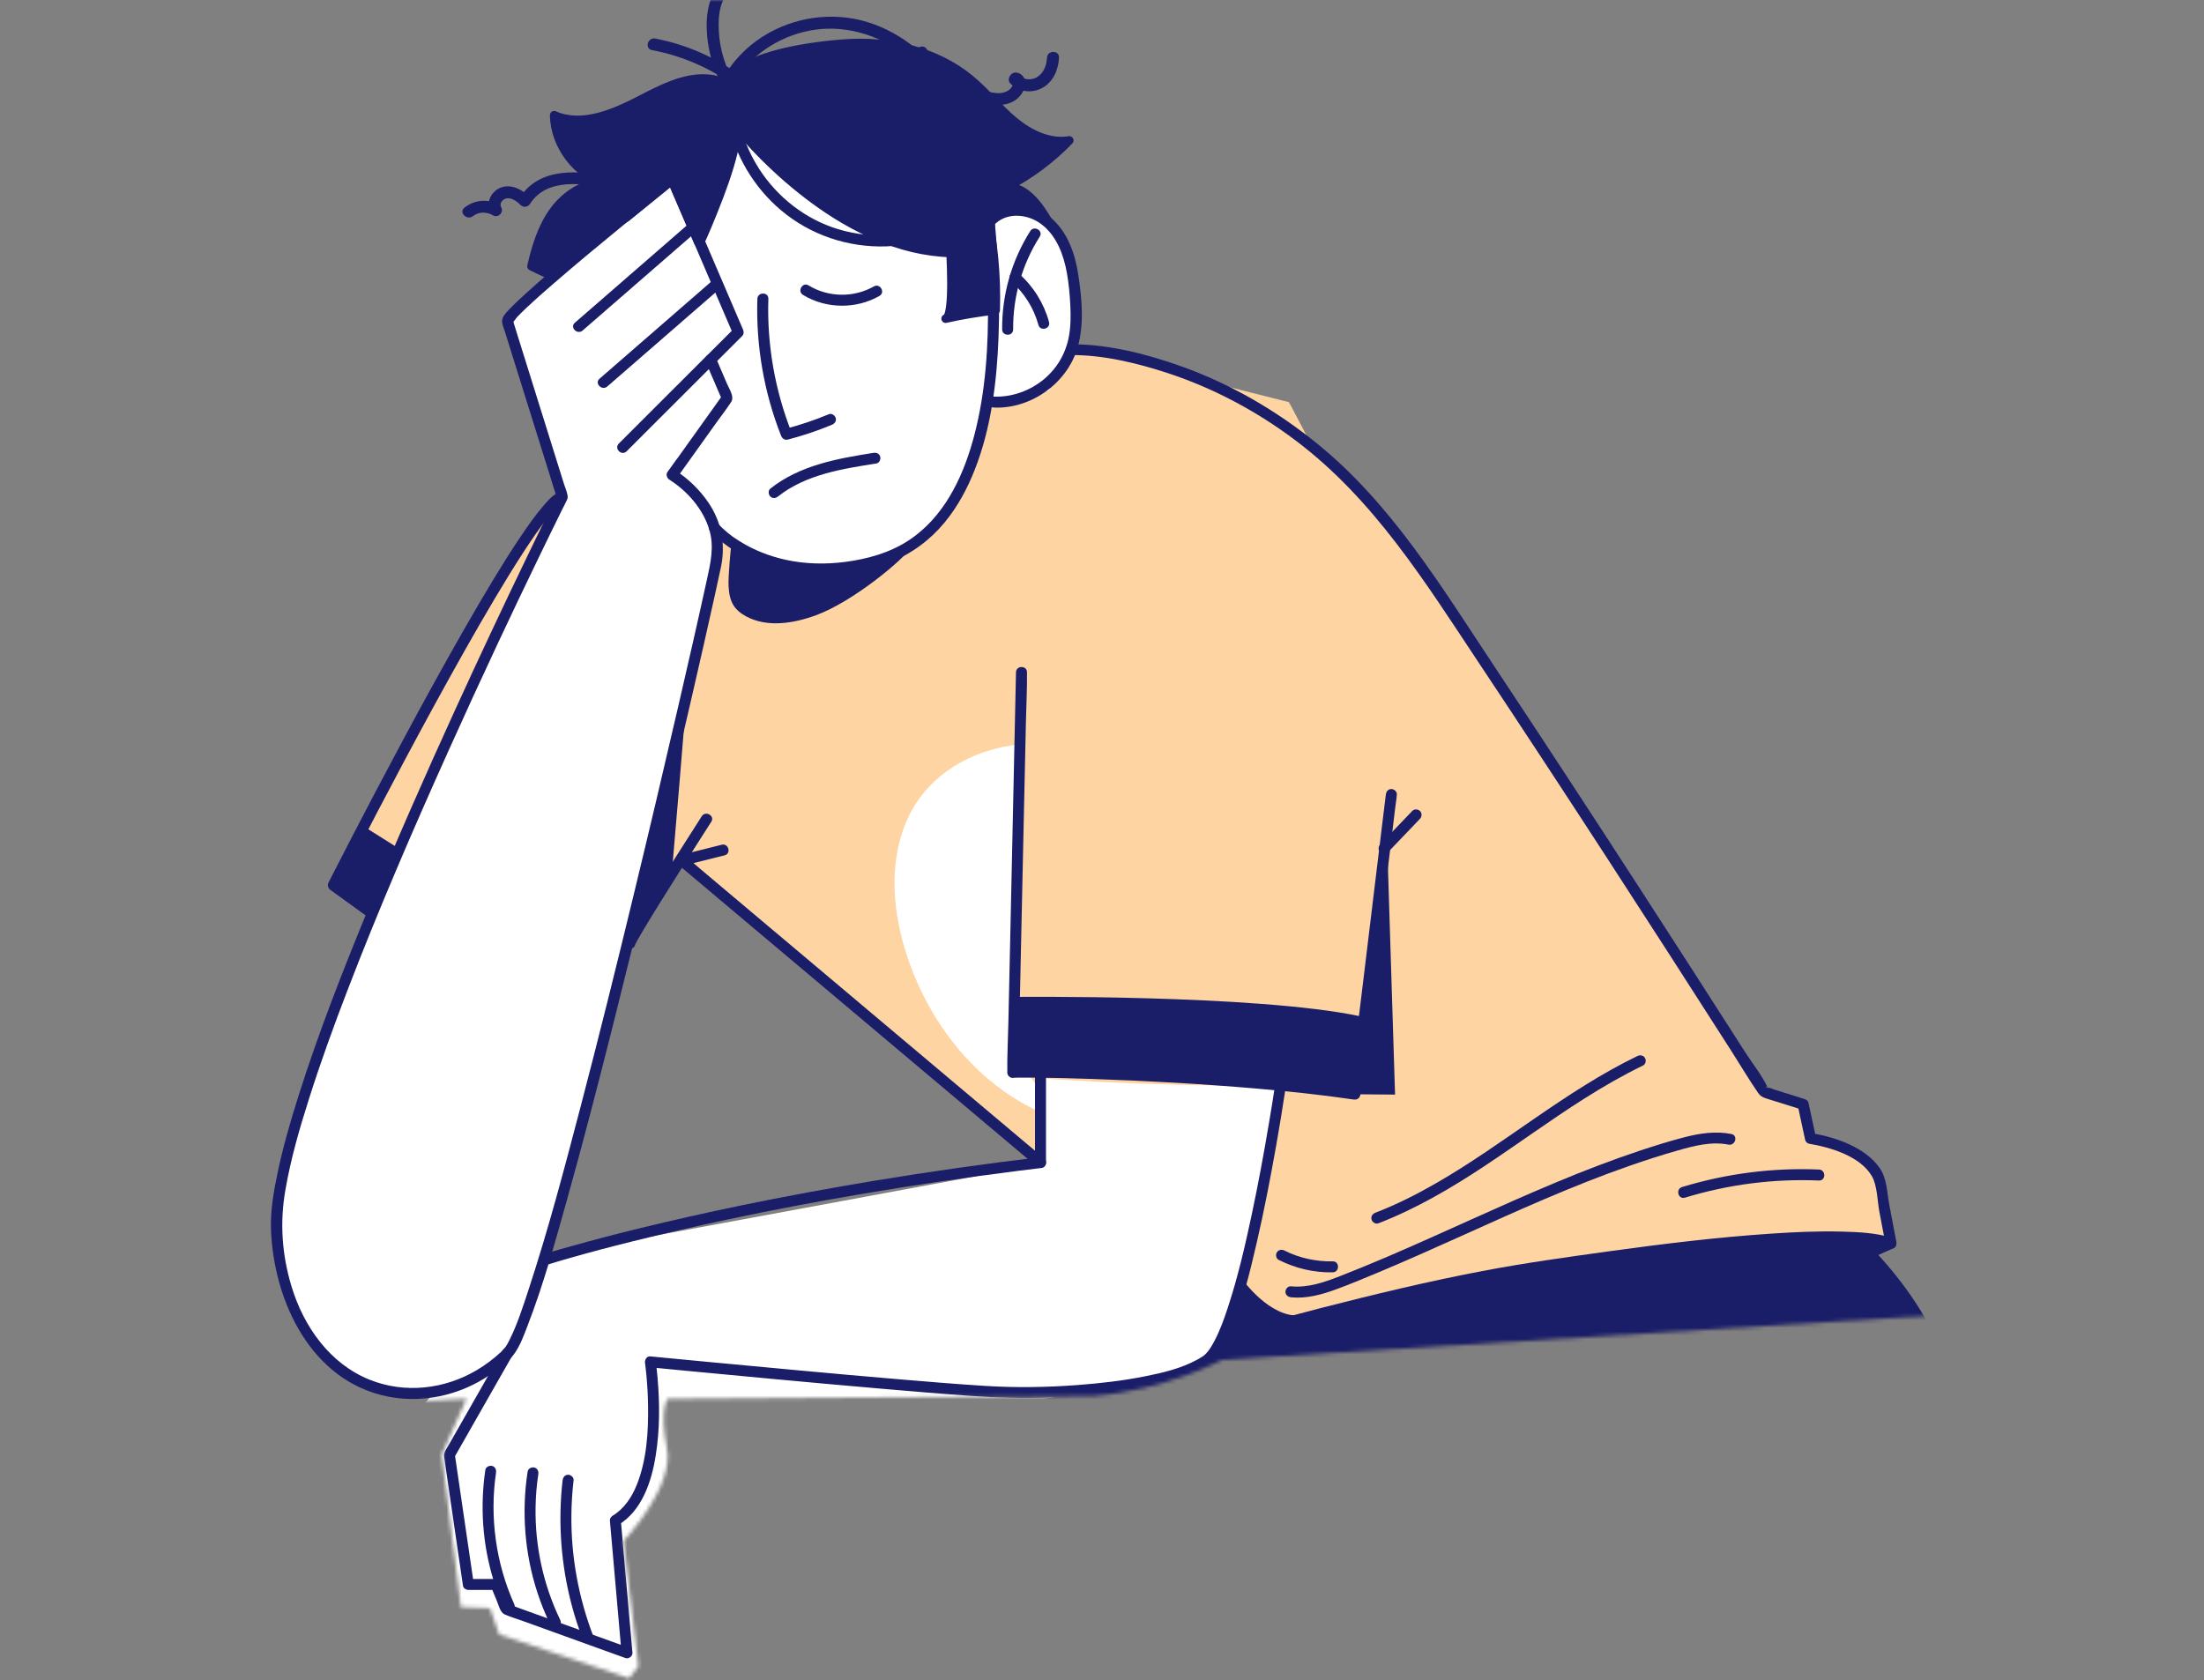
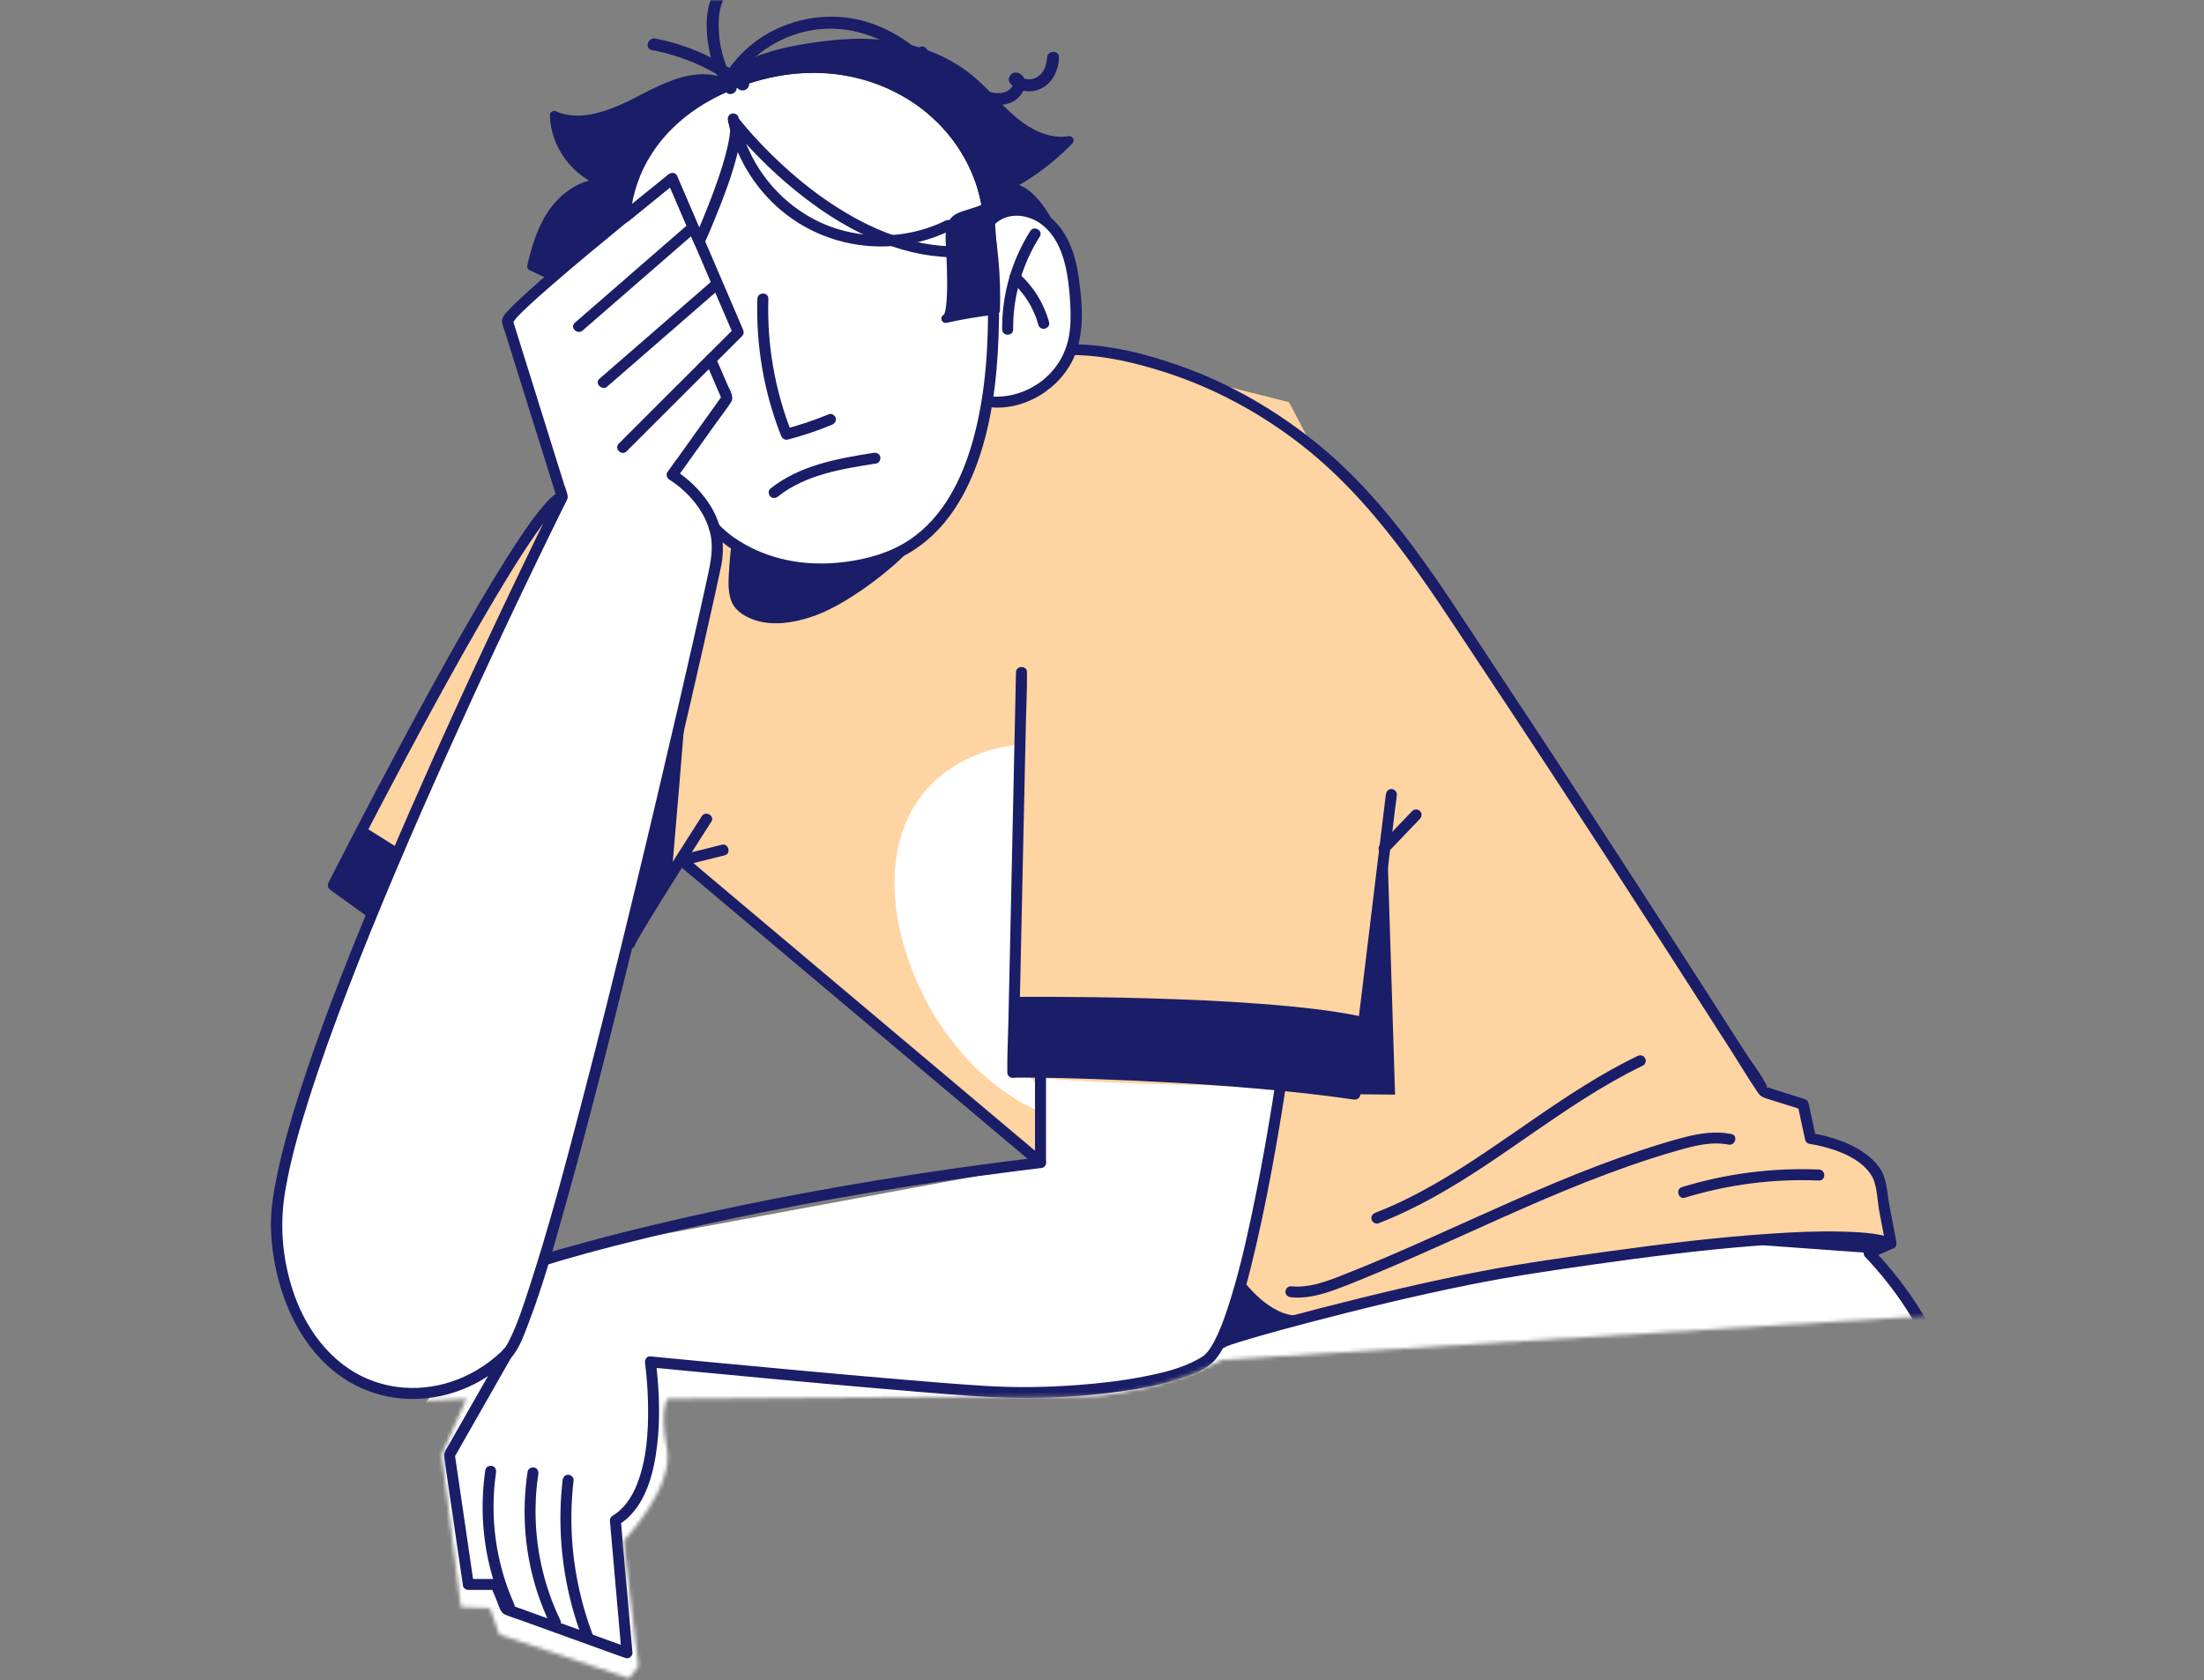
<svg xmlns="http://www.w3.org/2000/svg" width="585" height="446" viewBox="0 0 585 446" fill="none">
  <rect x="0" y="0" width="585" height="446" fill="#808080" stroke="none" />
  <mask id="mask0_348_129311" style="mask-type:luminance" maskUnits="userSpaceOnUse" x="0" y="0" width="585" height="446">
    <path d="M0.026 377.523L123.807 371.343L117.231 386.175L122.328 426.646L130.038 426.939L132.51 433.922L166.991 445.556L169.463 442.357L165.538 409.048C165.538 409.048 179.071 394.789 177.032 384.468C174.993 374.146 177.236 371.343 177.236 371.343L290.071 370.591C309.325 369.164 324.374 360.971 324.374 360.971L584.755 344.762L583.086 0H2.166L0 377.523H0.026Z" fill="white" />
  </mask>
  <g mask="url(#mask0_348_129311)">
    <path d="M224.052 11.583C235.903 10.704 248.352 13.469 257.501 21.038C261.63 24.453 264.981 28.722 269.097 32.15C273.213 35.578 278.514 38.177 283.802 37.285C279.023 42.242 273.429 46.409 267.326 49.582C272.512 49.76 275.965 54.844 278.539 59.355C278.832 59.865 279.138 60.451 279.023 61.024C278.934 61.483 278.603 61.84 278.284 62.171C274.156 66.567 270.027 70.964 265.898 75.36C263.962 77.424 261.502 79.667 258.725 79.157C256.877 78.813 255.475 77.309 254.367 75.78C250.021 69.766 247.791 61.878 241.573 57.826C238.502 55.825 234.832 55.035 231.353 53.889C223.95 51.429 217.286 47.212 210.711 43.032C205.219 39.553 190.055 30.149 193.903 21.625C197.216 14.272 217.133 12.093 224.052 11.571V11.583Z" fill="#1A1D67" stroke="#1A1D67" stroke-width="2.29" stroke-linecap="round" stroke-linejoin="round" />
    <path d="M169.756 26.632C162.684 30.264 154.363 33.794 147.1 30.608C147.278 38.597 152.961 46.179 160.594 48.575C155.255 48.384 150.222 51.633 147.049 55.927C143.876 60.222 142.283 65.484 141.085 70.696C150.337 75.245 160.085 78.775 170.1 81.196C170.533 61.088 181.365 41.49 198.172 30.442C197.994 30.557 193.419 23.74 192.897 23.268C190.972 21.51 190.488 21.076 187.507 20.885C181.339 20.49 175.057 23.905 169.756 26.619V26.632Z" fill="#1A1D67" stroke="#1A1D67" stroke-width="2.29" stroke-linecap="round" stroke-linejoin="round" />
    <path d="M496.067 332.631L500.756 330.541L501.89 330.044L501.393 327.445L499.304 316.448C499.954 305.451 480.521 302.215 480.521 302.215L478.572 293.142L468.212 289.905C468.212 289.905 416.401 208.34 376.899 150.082C376.516 149.508 376.122 148.947 375.727 148.387C375.395 147.903 375.051 147.418 374.707 146.934C368.642 138.409 362.283 131.235 355.874 125.195C355.428 124.762 354.982 124.342 354.523 123.934C345.157 115.282 333.867 110.401 322.259 105.253C319.188 103.89 284.095 91.326 283.713 93.059C284.987 87.401 285.841 83.706 285.318 77.882C285.229 76.863 285.127 75.831 285 74.811C284.732 72.76 284.388 70.721 283.827 68.746C283.56 67.765 283.228 66.784 282.833 65.841C282.438 64.898 281.967 63.955 281.432 63.075C281.164 62.63 280.884 62.196 280.578 61.776C279.062 59.686 277.125 57.915 274.793 56.844C271.047 55.124 266.255 55.468 263.248 58.284L263.133 66.236C263.057 65.102 262.98 64.006 262.891 62.922C262.815 61.839 262.726 60.794 262.636 59.775V59.215C262.598 58.756 262.547 58.31 262.509 57.877C262.445 57.176 262.356 56.488 262.267 55.8C262.19 55.303 262.114 54.818 262.025 54.334C261.987 54.13 261.948 53.939 261.91 53.748C261.821 53.276 261.719 52.818 261.617 52.372C261.604 52.308 261.592 52.244 261.579 52.181C261.439 51.607 261.298 51.047 261.133 50.486C260.967 49.887 260.789 49.288 260.598 48.702C260.419 48.167 260.241 47.632 260.037 47.109C260.011 47.02 259.973 46.931 259.935 46.829C259.731 46.294 259.515 45.771 259.298 45.249C259.056 44.675 258.801 44.115 258.533 43.567C257.998 42.458 257.425 41.375 256.8 40.317C256.176 39.26 255.501 38.24 254.787 37.234C254.43 36.737 254.061 36.24 253.691 35.755C252.939 34.787 252.137 33.844 251.308 32.939C250.888 32.481 250.455 32.035 250.021 31.601C249.537 31.117 249.04 30.646 248.531 30.212C248.034 29.754 247.511 29.295 246.989 28.862C246.683 28.607 246.364 28.365 246.046 28.11C245.753 27.881 245.472 27.651 245.179 27.435C244.695 27.065 244.198 26.721 243.688 26.352C243.255 26.071 242.835 25.778 242.389 25.498C241.955 25.205 241.509 24.924 241.051 24.657C240.63 24.402 240.197 24.147 239.764 23.905C238.884 23.421 237.967 22.949 237.037 22.516C236.82 22.414 236.603 22.312 236.387 22.21C236.068 22.07 235.737 21.93 235.406 21.777C234.985 21.599 234.552 21.433 234.119 21.255C233.889 21.165 233.66 21.076 233.418 20.987C232.653 20.694 231.863 20.426 231.06 20.171C230.487 19.993 229.901 19.814 229.302 19.649C228.614 19.471 227.926 19.292 227.225 19.126C226.855 19.05 226.486 18.961 226.104 18.884C225.39 18.744 224.676 18.617 223.963 18.502C223.95 18.489 223.925 18.489 223.912 18.489C220.319 17.941 216.585 17.75 212.749 17.992C212.074 18.031 211.386 18.082 210.698 18.145C210.048 18.209 209.398 18.285 208.748 18.375C208.583 18.375 208.43 18.413 208.277 18.438C207.729 18.515 207.194 18.604 206.646 18.706C206.48 18.719 206.302 18.757 206.123 18.795C205.614 18.884 205.117 18.986 204.594 19.101C204.008 19.216 203.422 19.356 202.836 19.496C202.67 19.534 202.504 19.585 202.326 19.611C202.033 19.687 201.753 19.764 201.472 19.853C201.307 19.891 201.141 19.942 200.988 19.98C199.306 20.439 197.624 20.987 195.916 21.624C193.75 22.427 191.737 23.293 189.851 24.198C189.826 24.198 189.813 24.211 189.787 24.224L189.188 24.517C188.844 24.682 188.5 24.861 188.169 25.026C187.672 25.281 187.175 25.536 186.704 25.803C186.219 26.058 185.748 26.326 185.289 26.594C183.161 27.842 181.237 29.142 179.53 30.455C179.287 30.646 179.045 30.837 178.803 31.028C178.102 31.601 177.427 32.175 176.79 32.748C175.516 33.908 174.382 35.08 173.375 36.24C173.031 36.635 172.7 37.017 172.394 37.412C171.311 38.775 170.393 40.126 169.603 41.451C169.463 41.681 169.336 41.897 169.208 42.127C168.711 43.032 168.265 43.923 167.87 44.79C167.704 45.147 167.564 45.504 167.411 45.86C167.348 46.039 167.271 46.204 167.208 46.383C167.093 46.689 166.978 46.994 166.876 47.288C166.851 47.338 166.838 47.377 166.825 47.428C166.723 47.746 166.621 48.052 166.519 48.358C166.418 48.702 166.316 49.046 166.226 49.377C166.175 49.543 166.137 49.696 166.099 49.849C166.035 50.091 165.984 50.333 165.921 50.575C165.844 50.945 165.768 51.289 165.704 51.633C165.678 51.773 165.653 51.913 165.628 52.053C165.602 52.193 165.576 52.334 165.564 52.461C165.513 52.728 165.475 52.996 165.449 53.251C165.436 53.276 165.436 53.289 165.436 53.302C165.411 53.544 165.385 53.773 165.36 53.99C165.309 54.487 165.283 54.946 165.258 55.353C165.245 55.519 165.245 55.672 165.245 55.812C165.232 56.386 165.245 56.857 165.258 57.214C165.258 57.711 165.283 57.978 165.283 57.978C164.073 58.96 162.824 59.992 161.55 61.049C160.913 61.572 160.263 62.12 159.6 62.655C157.23 64.617 154.809 66.631 152.452 68.618C151.598 69.345 150.757 70.058 149.929 70.759C147.635 72.709 145.443 74.595 143.481 76.328C143.124 76.633 142.78 76.952 142.436 77.258C142.092 77.551 141.761 77.857 141.429 78.15C141.111 78.443 140.792 78.736 140.486 79.004C140.334 79.144 140.181 79.284 140.015 79.424C139.569 79.845 139.161 80.227 138.766 80.609C138.193 81.144 137.683 81.641 137.212 82.1C136.511 82.801 135.937 83.4 135.517 83.884C135.377 84.05 135.262 84.19 135.147 84.33C135.084 84.406 135.033 84.483 134.994 84.547C134.867 84.738 134.765 84.903 134.714 85.031C134.701 85.069 134.689 85.107 134.676 85.145C134.663 85.184 134.663 85.209 134.663 85.235L149.241 131.898C145.329 133.058 135.338 148.769 124.558 167.59C108.375 195.878 90.421 231.201 88.624 234.718C88.573 234.819 88.535 234.909 88.484 235.011L97.748 241.713C82.826 277.545 71.052 312.027 73.397 327.241C76.608 348.037 85.681 362.054 97.34 367.508C97.353 367.508 97.366 367.52 97.378 367.52C102.017 369.687 107.063 370.489 112.3 369.827C112.325 369.827 112.338 369.827 112.364 369.814L115.779 369.355C113.421 371.534 111.841 373.522 110.822 375.038C109.662 376.72 109.242 377.778 109.242 377.778C98.028 392.343 103.737 420.822 111.778 445.263C112.109 446.269 112.453 447.276 112.784 448.27C113.128 449.264 113.472 450.258 113.816 451.239C114.16 452.207 114.504 453.176 114.848 454.131C115.715 456.527 116.594 458.859 117.461 461.102C117.805 461.993 118.149 462.873 118.493 463.739C118.658 464.172 118.824 464.606 119.003 465.026C119.347 465.88 119.678 466.721 120.009 467.536C120.506 468.76 120.99 469.958 121.462 471.104C121.78 471.869 122.086 472.608 122.392 473.334C122.851 474.43 123.284 475.462 123.705 476.456C125.259 480.101 126.546 483.07 127.413 485.159C127.515 485.402 127.629 485.682 127.744 485.962C127.795 486.115 127.859 486.268 127.935 486.421L128.126 486.841C128.266 487.186 128.432 487.568 128.598 487.963C128.674 488.128 128.751 488.307 128.827 488.498C128.827 488.498 128.827 488.523 128.827 488.536C128.904 488.702 128.98 488.88 129.056 489.059C129.158 489.275 129.248 489.505 129.349 489.734C129.439 489.963 129.541 490.206 129.655 490.435C129.859 490.894 130.063 491.352 130.267 491.837C130.687 492.818 131.146 493.863 131.63 494.971C132.076 495.952 132.535 496.985 133.007 498.068C133.682 499.597 134.396 501.228 135.16 502.948C135.338 503.343 135.504 503.725 135.683 504.12C138.843 511.243 142.627 519.679 146.641 528.624C146.972 529.363 147.304 530.115 147.648 530.867C149.406 534.804 151.216 538.844 153.051 542.896C153.458 543.788 153.866 544.693 154.261 545.585C155.268 547.84 156.274 550.083 157.294 552.325C157.676 553.154 158.046 553.982 158.415 554.81C160.849 560.213 163.232 565.527 165.526 570.573C165.717 570.98 165.895 571.401 166.086 571.809C166.277 572.216 166.456 572.624 166.634 573.032C166.634 573.045 166.647 573.057 166.66 573.07C166.915 573.631 167.157 574.192 167.411 574.739C168.647 577.517 169.858 580.193 171.018 582.729L175.732 588.947L177.695 597.154C177.695 597.154 178.115 598.415 178.115 598.428C178.115 598.453 178.115 598.479 178.141 598.492L183.021 613.095L183.314 613.439C183.314 613.439 183.327 613.464 183.34 613.49L188.335 619.644L188.156 619.937C188.156 619.937 185.646 624.002 185.646 624.015L185.124 624.856L185.06 624.958L187.111 631.915L184.257 637.242C179.288 641.791 171.54 645.868 162.493 649.322C161.856 649.564 161.206 649.806 160.556 650.048C158.441 650.812 156.262 651.552 154.032 652.252C153.28 652.507 152.528 652.737 151.776 652.953C149.534 653.629 147.253 654.266 144.946 654.865C144.245 655.043 143.519 655.221 142.806 655.413C142.602 655.451 142.398 655.502 142.194 655.553C140.792 655.897 139.391 656.215 137.989 656.534C136.689 656.814 135.389 657.095 134.102 657.349C132.803 657.617 131.516 657.859 130.229 658.101C126.635 658.764 123.093 659.312 119.665 659.745C92.231 663.224 87.592 686.785 87.592 686.785L196.949 689.486L196.796 688.824C196.796 688.824 199.625 688.632 199.637 688.632C199.484 688.874 199.332 689.117 199.191 689.346C199.051 689.588 198.911 689.817 198.784 690.034C198.389 690.697 198.045 691.308 197.751 691.856C197.548 692.226 197.369 692.57 197.216 692.888C197.127 693.041 197.063 693.194 197 693.334C196.923 693.475 196.859 693.615 196.808 693.742C196.681 693.997 196.579 694.201 196.503 694.392C196.464 694.494 196.426 694.583 196.388 694.66C196.337 694.774 196.299 694.863 196.273 694.94C196.222 695.067 196.197 695.131 196.197 695.131L362.64 676.361C352.93 607.743 303.706 450.436 303.706 450.436L303.948 450.398L327.471 447.148L327.649 447.123C327.674 446.906 327.7 446.69 327.7 446.448C327.776 446.435 327.84 446.422 327.904 446.409C329.344 446.167 330.822 445.925 332.351 445.67C337.958 444.727 344.176 443.682 350.815 442.548C351.643 442.408 352.484 442.268 353.338 442.128C353.453 442.102 353.567 442.09 353.682 442.064C354.638 441.898 355.619 441.733 356.6 441.567C361.251 440.777 366.068 439.962 370.999 439.121C372.286 438.891 373.599 438.675 374.911 438.445C377.689 437.974 380.505 437.49 383.347 436.993C384.035 436.878 384.736 436.763 385.424 436.636C386.15 436.508 386.889 436.381 387.628 436.254C388.992 436.024 390.342 435.795 391.706 435.553C395.197 434.941 398.701 434.329 402.205 433.718C403.785 433.45 405.353 433.17 406.933 432.89C411.202 432.138 415.445 431.386 419.625 430.647C420.669 430.468 421.714 430.277 422.747 430.086C424.148 429.844 425.537 429.589 426.926 429.347C427.589 429.22 428.239 429.105 428.914 428.99C429.577 428.863 430.239 428.748 430.889 428.634L431.921 428.442C432.89 428.264 433.845 428.098 434.801 427.92C434.839 427.92 434.877 427.907 434.916 427.894C436.738 427.563 438.534 427.245 440.306 426.913C448.627 425.397 456.336 423.944 463.077 422.632C464.249 422.402 465.383 422.173 466.492 421.956C467.715 421.727 468.9 421.485 470.047 421.256C471.321 420.988 472.544 420.746 473.717 420.491C475.029 420.223 476.265 419.969 477.437 419.714C478.253 419.535 479.018 419.37 479.757 419.204C480.279 419.089 480.776 418.975 481.26 418.86C481.655 418.771 482.038 418.682 482.407 418.605C482.7 418.529 482.993 418.465 483.261 418.401C484.178 418.185 484.994 417.968 485.72 417.777C486.102 417.675 486.447 417.586 486.778 417.496C486.994 417.433 487.211 417.369 487.402 417.305C487.619 417.242 487.823 417.178 488.014 417.114C488.167 417.063 488.294 417.025 488.421 416.974C488.523 416.949 488.613 416.91 488.689 416.872C488.778 416.847 488.855 416.808 488.931 416.783C501.228 411.597 510.95 399.3 516.124 379.231C521.31 359.161 496.054 332.618 496.054 332.618L496.067 332.631ZM144.029 333.561L160.429 273.557L165.016 256.737C165.016 256.737 165.029 256.686 165.041 256.66L167.284 248.441L175.388 236.552L180.931 228.423L274.691 308.828L275.213 309.274L153.739 331.765H153.726L144.628 333.447L144.029 333.561ZM299.169 628.513C299.169 628.513 299.144 628.577 299.118 628.628C299.016 628.87 298.8 629.379 298.469 630.068C298.418 630.17 298.367 630.271 298.303 630.386C298.252 630.488 298.188 630.59 298.137 630.692C296.111 634.719 291.231 643.078 284.49 645.83C281.712 646.977 277.953 648.34 274.092 649.678C266.472 652.329 258.444 654.903 256.698 655.463H256.686C256.686 655.463 256.597 655.489 256.546 655.502C256.418 655.54 256.354 655.565 256.354 655.565V655.54L245.319 612.356L245.077 611.413L246.466 606.124C246.504 605.997 246.53 605.869 246.555 605.768L241.497 601.55C241.497 601.55 241.471 601.524 241.458 601.524C241.458 601.524 241.395 601.269 241.267 600.798C241.204 600.569 241.127 600.276 241.038 599.932L216.113 503.725C216.088 503.662 216.075 503.585 216.062 503.521L200.427 443.249C200.402 443.147 200.376 443.045 200.351 442.956L200.236 442.497L207.448 442.128C207.448 442.128 246.046 540.73 253.819 545.228C254.086 545.381 254.392 545.623 254.723 545.954C258.291 549.395 265.567 562.137 273.213 576.613C285.216 599.307 298.137 626.27 299.131 628.347C299.169 628.437 299.195 628.475 299.195 628.475C299.195 628.475 299.195 628.488 299.182 628.513H299.169Z" fill="white" />
    <path d="M124.559 167.602C138.754 144.768 148.782 132.471 149.228 131.936L100.284 241.343L99.43 240.885L88.484 235.023C88.535 234.921 88.574 234.832 88.624 234.73C101.418 206.964 114.122 184.423 124.559 167.602Z" fill="#FED4A2" />
    <path d="M189.673 140.206L189.66 140.194C187.252 132.306 180.243 127.286 178.701 126.266C180.243 127.26 187.29 132.217 189.673 140.206Z" fill="#FED4A2" />
    <path d="M501.394 327.445L500.922 329.764L500.757 330.542C500.272 330.414 499.724 330.3 499.138 330.198C492.818 329.153 480.687 329.573 467.46 330.567H467.435C445.53 332.186 420.657 335.358 414.247 335.945C406.691 336.658 372.197 343.998 352.969 348.165C352.943 348.165 352.918 348.177 352.892 348.177C345.145 349.859 339.895 351.019 339.895 351.019L339.538 350.739L329 342.201L328.936 342.15L328.286 341.628L339.028 293.639C339.028 293.639 339.028 293.601 339.041 293.588L339.895 289.753C339.895 289.753 339.805 289.702 339.665 289.625C339.003 289.281 337.053 288.275 336.441 288.275C300.762 288.275 276.169 286.249 276.169 286.249V308.65L180.931 228.423L175.516 236.349C175.516 236.349 175.439 236.489 175.388 236.553L167.284 248.442L161.359 274.054L160.773 273.736L160.429 273.557L160.289 273.481L190.081 149.394C190.208 148.731 190.31 148.081 190.374 147.444C190.527 146.017 190.501 144.641 190.323 143.328C190.195 142.245 189.979 141.2 189.673 140.206C190.195 140.805 198.312 149.649 214.088 150.897C220.714 151.191 228.831 150.286 238.235 146.833C239.84 146.043 241.357 145.151 242.771 144.144C242.784 144.603 245.574 145.393 246.352 141.493C248.352 143.15 247.218 136.154 248.594 138.945C257.54 129.006 261.503 113.906 262.968 98.526L262.815 108.541L278.399 103.648L285.165 92.014C285.165 92.014 285.165 92.014 285.216 92.027L287.344 92.919L342.074 106.757C342.367 106.987 348.152 118.429 348.445 118.672C350.471 120.315 352.497 122.061 354.523 123.934C354.982 124.342 355.428 124.762 355.874 125.196C362.283 131.236 368.642 138.41 374.707 146.935C375.051 147.419 375.395 147.903 375.727 148.387C376.122 148.948 376.517 149.508 376.899 150.082C416.401 208.341 468.212 289.906 468.212 289.906L478.572 293.142L480.521 302.215C480.521 302.215 499.954 305.452 499.304 316.448L501.394 327.445Z" fill="#FED4A2" />
    <path d="M240.477 218.304C235.75 229.633 236.998 242.694 240.936 254.327C246.708 271.403 258.559 286.834 274.818 294.632C276.564 291.714 275.659 287.496 272.843 285.559C272.028 284.999 271.034 284.566 270.55 283.712C270.205 283.113 270.155 282.399 270.129 281.699C268.982 260.304 269.224 238.82 270.855 217.451C270.996 215.539 271.199 197.559 270.728 197.598C257.833 198.91 245.689 205.829 240.49 218.292L240.477 218.304Z" fill="white" />
    <path d="M179.619 121.882C178.791 123.029 177.975 124.188 177.147 125.335C176.675 125.998 177.058 126.941 177.669 127.336C182.448 130.381 186.615 135.121 188.258 140.601C189.635 145.163 188.59 149.482 187.621 153.942C185.2 165.028 182.664 176.076 180.116 187.124C176.229 203.969 172.254 220.79 168.189 237.584C163.614 256.507 158.925 275.404 153.994 294.238C149.75 310.433 145.469 326.655 140.232 342.57C138.754 347.043 137.301 351.63 135.173 355.848C134.459 357.275 134.026 357.938 133.019 358.88C131.044 360.728 128.878 362.359 126.559 363.735C117.996 368.82 107.496 370.03 98.169 366.309C87.529 362.066 80.571 352.127 77.36 341.461C74.812 333.026 74.251 324.514 75.742 315.951C77.233 307.388 79.45 299.832 81.935 291.969C85.056 282.081 88.599 272.333 92.32 262.662C96.423 251.971 100.768 241.356 105.241 230.805C109.713 220.254 114.39 209.614 119.13 199.089C123.399 189.609 127.757 180.154 132.166 170.737C135.657 163.295 139.187 155.866 142.768 148.476C144.921 144.029 147.075 139.581 149.266 135.16C149.661 134.357 150.12 133.567 150.464 132.751C150.999 131.477 150.133 129.859 149.738 128.61C147.011 119.894 144.284 111.191 141.57 102.475C140.245 98.245 138.919 94.014 137.607 89.784L136.447 86.063C136.358 85.757 136.294 85.362 136.141 85.094C135.861 84.597 136.167 85.566 136.078 85.591C136.307 85.528 136.957 84.483 137.276 84.151C138.04 83.349 138.83 82.571 139.633 81.819C141.978 79.602 144.399 77.474 146.845 75.359C152.847 70.147 158.976 65.076 165.118 60.042C169.884 56.143 174.662 52.244 179.466 48.396L177.172 48.103C182.155 59.724 187.137 71.332 192.119 82.954C192.973 84.941 193.827 86.929 194.681 88.917L194.91 87.146C192.476 89.58 190.042 92.001 187.609 94.434C187.099 94.944 187.124 95.594 187.379 96.206C188.845 99.608 190.297 103.01 191.763 106.413V104.934C187.723 110.592 183.684 116.237 179.644 121.895C178.549 123.424 181.084 124.876 182.167 123.373C184.869 119.601 187.558 115.817 190.259 112.045C191.52 110.274 192.897 108.541 194.069 106.718C194.961 105.329 193.623 103.393 193.037 102.042C191.992 99.608 190.947 97.174 189.902 94.74L189.673 96.512C192.107 94.078 194.54 91.657 196.974 89.223C197.484 88.713 197.459 88.063 197.204 87.452C192.514 76.519 187.825 65.585 183.136 54.652C181.989 51.976 180.842 49.3 179.695 46.637C179.288 45.682 178.052 45.834 177.402 46.344C169.055 53.021 160.76 59.8 152.567 66.668C148.209 70.326 143.876 73.996 139.671 77.818C138.257 79.105 136.855 80.392 135.53 81.769C134.778 82.546 133.822 83.425 133.415 84.457C132.969 85.579 133.669 86.916 134.001 88L136.434 95.785L143.328 117.83C144.832 122.659 146.348 127.489 147.852 132.318L148.005 131.197C145.252 136.727 142.551 142.283 139.875 147.839C133.351 161.371 126.954 174.98 120.71 188.653C112.835 205.906 105.177 223.274 97.939 240.808C91.122 257.335 84.572 274.028 79.182 291.077C77.067 297.755 75.117 304.508 73.677 311.376C72.633 316.333 71.728 321.494 71.932 326.578C72.696 345.565 82.585 366.615 102.832 370.731C111.064 372.4 119.64 370.897 126.98 366.87C128.929 365.8 130.764 364.551 132.51 363.175C133.886 362.092 135.364 360.958 136.409 359.53C138.066 357.275 139.059 354.472 140.053 351.885C144.144 341.309 147.189 330.299 150.247 319.404C154.618 303.845 158.657 288.198 162.608 272.524C169.858 243.752 176.739 214.89 183.403 185.977C185.582 176.535 187.736 167.08 189.826 157.625C190.348 155.229 190.883 152.846 191.38 150.438C192.629 144.398 191.47 138.447 187.978 133.35C185.659 129.973 182.626 127.03 179.173 124.826L179.695 126.826C180.524 125.679 181.339 124.52 182.167 123.373C183.263 121.844 180.728 120.391 179.644 121.895L179.619 121.882Z" fill="#1A1D67" />
    <path d="M154.643 87.745C157.982 84.84 161.321 81.947 164.659 79.042C169.935 74.454 175.21 69.88 180.473 65.292C181.696 64.235 182.906 63.177 184.13 62.12C185.544 60.883 183.48 58.832 182.065 60.055C178.727 62.961 175.388 65.853 172.05 68.758C166.774 73.346 161.499 77.92 156.236 82.508C155.013 83.565 153.802 84.623 152.579 85.68C151.165 86.916 153.229 88.968 154.643 87.745Z" fill="#1A1D67" />
    <path d="M161.193 102.603C164.532 99.697 167.87 96.805 171.209 93.9L187.022 80.15C188.245 79.093 189.456 78.035 190.679 76.977C192.094 75.741 190.029 73.69 188.615 74.913C185.276 77.818 181.938 80.711 178.599 83.616L162.786 97.365C161.563 98.423 160.352 99.481 159.129 100.538C157.714 101.774 159.779 103.826 161.193 102.603Z" fill="#1A1D67" />
    <path d="M166.316 119.818C168.953 117.181 171.578 114.556 174.216 111.918C178.396 107.738 182.575 103.559 186.755 99.392C187.723 98.424 188.692 97.455 189.647 96.499C190.972 95.174 188.921 93.11 187.583 94.435C184.945 97.073 182.32 99.698 179.683 102.335C175.503 106.515 171.323 110.695 167.144 114.861C166.175 115.83 165.207 116.798 164.251 117.754C162.926 119.079 164.978 121.143 166.316 119.818Z" fill="#1A1D67" />
    <path d="M166.736 57.991C166.609 56.437 166.711 54.856 166.889 53.315C166.927 52.945 166.851 53.544 166.889 53.276C166.914 53.149 166.927 53.022 166.953 52.894C166.991 52.626 167.042 52.359 167.093 52.091C167.195 51.531 167.322 50.97 167.462 50.409C167.781 49.109 168.189 47.835 168.673 46.599C168.737 46.446 168.788 46.293 168.851 46.153C168.966 45.86 168.851 46.141 168.979 45.847C169.132 45.491 169.297 45.134 169.463 44.79C169.807 44.076 170.176 43.375 170.572 42.675C171.4 41.209 172.381 39.757 173.4 38.469C176.102 35.08 179.364 32.187 182.957 29.779C187.71 26.593 192.973 24.121 198.388 22.299C204.365 20.299 210.163 19.279 216.457 19.343C226.18 19.432 235.75 22.427 243.65 28.122C250.697 33.207 256.214 40.47 259.018 48.702C260.521 53.111 261.018 57.596 261.388 62.222C261.846 68.007 262.152 73.792 262.229 79.59C262.382 91.593 261.668 103.788 258.635 115.447C256.023 125.501 251.423 135.759 242.949 142.219C238.069 145.94 232.386 147.864 226.397 148.871C221.083 149.763 215.565 149.89 210.252 148.947C205.919 148.183 201.702 146.756 197.866 144.602C195.394 143.213 193.534 141.913 191.609 140.079C191.291 139.773 190.998 139.454 190.692 139.136C189.367 137.81 187.303 139.875 188.628 141.2C192.591 145.163 197.369 148.043 202.645 149.941C207.92 151.84 213.042 152.541 218.369 152.49C224.409 152.426 230.742 151.483 236.374 149.228C242.006 146.972 246.887 143.353 250.735 138.69C254.188 134.497 256.762 129.719 258.737 124.673C263.121 113.498 264.599 101.252 265.045 89.325C265.287 82.941 265.185 76.544 264.854 70.16C264.713 67.331 264.51 64.515 264.28 61.686C264.076 59.125 263.885 56.551 263.426 54.015C261.795 44.93 257.144 36.482 250.531 30.059C243.918 23.637 234.718 18.897 225.275 17.228C222.319 16.705 219.325 16.412 216.317 16.399C214.635 16.399 212.953 16.463 211.271 16.603C210.532 16.667 209.793 16.743 209.054 16.845C208.646 16.896 208.238 16.947 207.843 17.011C207.652 17.037 207.474 17.062 207.283 17.1C207.614 17.049 206.952 17.151 206.85 17.164C200.517 18.145 194.375 20.362 188.628 23.153C180.358 27.167 172.674 33.079 168.061 41.171C165.538 45.593 163.933 50.651 163.793 55.761C163.767 56.487 163.767 57.239 163.831 57.953C163.894 58.743 164.455 59.406 165.283 59.406C166.022 59.406 166.813 58.743 166.736 57.953V57.991Z" fill="#1A1D67" />
    <path d="M264.268 59.329C267.67 56.22 272.971 56.908 276.424 59.533C280.502 62.63 282.337 67.714 283.203 72.582C283.7 75.398 283.955 78.278 284.095 81.145C284.235 84.012 284.21 87.006 283.611 89.86C282.655 94.346 280.196 98.283 276.564 101.099C272.601 104.158 267.606 105.712 262.611 105.215C261.821 105.139 261.158 105.942 261.158 106.668C261.158 107.522 261.834 108.044 262.611 108.12C272.894 109.153 283.203 102.106 286.045 92.192C287.803 86.038 287.153 79.208 286.21 72.964C285.356 67.306 283.318 61.432 278.769 57.673C276.399 55.723 273.582 54.487 270.499 54.347C267.415 54.207 264.472 55.201 262.216 57.252C260.827 58.526 262.891 60.578 264.28 59.317L264.268 59.329Z" fill="#1A1D67" />
    <path d="M273.455 61.355C268.524 69.115 265.912 78.264 266.001 87.452C266.013 89.325 268.932 89.338 268.919 87.452C268.842 78.749 271.302 70.173 275.978 62.82C276.985 61.228 274.462 59.762 273.455 61.342V61.355Z" fill="#1A1D67" />
    <path d="M268.358 74.683C271.862 77.754 274.385 81.756 275.621 86.254C276.118 88.063 278.934 87.299 278.437 85.476C277.087 80.532 274.283 76.009 270.422 72.619C269.836 72.097 268.944 72.033 268.358 72.619C267.823 73.154 267.759 74.161 268.358 74.683Z" fill="#1A1D67" />
-     <path d="M178.421 47.427L185.608 64.094C185.608 64.094 194.668 44.331 195.318 34.659C195.369 33.78 195.369 32.824 194.821 32.149C194.821 32.149 226.295 73.397 262.649 66.006V59.24C262.611 58.768 262.547 58.335 262.522 57.902C259.871 29.741 229.493 9.047 195.878 21.687C165.832 32.977 165.972 57.583 165.972 57.583L178.434 47.44L178.421 47.427Z" fill="#1A1D67" />
    <path d="M177.16 48.154C179.25 53.008 181.339 57.863 183.429 62.718C183.735 63.419 184.028 64.12 184.334 64.821C184.754 65.789 186.424 65.764 186.857 64.821C188.131 62.056 189.303 59.24 190.437 56.411C192.502 51.263 194.451 46.026 195.764 40.636C196.095 39.297 196.363 37.959 196.554 36.596C196.796 34.914 197.14 32.875 196.07 31.397L193.547 32.875C194.693 34.366 195.917 35.806 197.166 37.208C200.147 40.572 203.333 43.757 206.671 46.765C211.208 50.842 216.05 54.601 221.211 57.851C226.881 61.406 232.985 64.362 239.42 66.235C246.199 68.198 253.296 68.847 260.292 67.879C261.21 67.752 262.114 67.599 263.019 67.407C263.643 67.28 264.089 66.605 264.089 66.006C264.089 64.362 264.089 62.731 264.089 61.087C264.089 58.921 263.898 56.806 263.554 54.678C262.649 49.109 260.598 43.706 257.629 38.89C251.538 29.014 241.713 21.802 230.627 18.514C217.77 14.704 203.97 16.412 191.814 21.776C182.091 26.071 173.464 33.117 168.597 42.7C167.08 45.694 165.908 48.867 165.194 52.155C164.825 53.837 164.506 55.621 164.494 57.354C164.494 57.43 164.494 57.507 164.494 57.596C164.494 58.959 166.036 59.392 166.978 58.628C170.623 55.672 174.254 52.703 177.899 49.746C178.421 49.326 178.931 48.905 179.453 48.485C180.065 47.988 179.976 46.943 179.453 46.421C178.854 45.822 178.001 45.924 177.389 46.421C173.745 49.377 170.113 52.346 166.469 55.302C165.946 55.723 165.437 56.143 164.914 56.564L167.399 57.596C167.399 57.303 167.412 57.01 167.437 56.717C167.463 56.373 167.488 56.028 167.526 55.684C167.552 55.493 167.641 54.882 167.552 55.404C167.59 55.136 167.628 54.882 167.667 54.614C168.125 51.823 168.928 49.109 169.998 46.497C170.1 46.268 169.858 46.816 170.024 46.433C170.062 46.357 170.088 46.268 170.126 46.191C170.215 45.987 170.304 45.783 170.393 45.58C170.597 45.121 170.814 44.675 171.043 44.229C171.477 43.362 171.948 42.521 172.445 41.693C173.579 39.807 174.79 38.138 176.191 36.52C179.695 32.455 183.952 29.154 188.641 26.568C199.752 20.426 213.132 17.75 225.658 20.298C236.4 22.477 246.377 28.403 252.952 37.246C256.125 41.515 258.495 46.344 259.859 51.492C260.521 54.015 261.044 56.666 261.133 59.278C261.197 60.985 261.133 62.718 261.133 64.426V65.993C261.49 65.522 261.847 65.05 262.203 64.591C255.603 65.917 248.786 65.598 242.274 63.992C235.763 62.387 230.003 59.749 224.435 56.436C219.261 53.352 214.483 49.797 209.972 45.847C206.48 42.802 203.167 39.54 200.045 36.112C198.593 34.519 197.216 32.862 195.853 31.193C195.738 31.053 196.146 31.576 196.019 31.41C195.547 30.785 194.757 30.454 194.018 30.887C193.394 31.257 193.024 32.238 193.496 32.888C193.916 33.461 193.84 34.124 193.789 34.799C193.751 35.36 193.687 35.857 193.636 36.227C193.457 37.386 193.215 38.546 192.935 39.693C192.298 42.33 191.495 44.917 190.616 47.478C189.737 50.039 188.819 52.499 187.838 54.971C187.405 56.079 186.959 57.175 186.5 58.271C186.296 58.755 186.181 59.036 186.041 59.354C185.863 59.775 185.684 60.182 185.506 60.603C185.111 61.52 184.703 62.451 184.283 63.355H186.806C184.716 58.501 182.626 53.646 180.536 48.791C180.231 48.09 179.938 47.389 179.632 46.688C179.326 45.987 178.256 45.796 177.631 46.166C176.879 46.599 176.79 47.44 177.109 48.166L177.16 48.154Z" fill="#1A1D67" />
-     <path d="M213.144 78.29C219.248 82.023 227.225 82.113 233.43 78.558C235.061 77.627 233.596 75.104 231.952 76.035C226.626 79.08 219.834 78.965 214.61 75.767C213.004 74.786 211.539 77.309 213.132 78.29H213.144Z" fill="#1A1D67" />
    <path d="M201.026 79.348C200.631 91.721 202.772 104.17 207.321 115.677C207.614 116.416 208.277 116.913 209.118 116.696C213.106 115.664 217.005 114.352 220.803 112.771C221.529 112.466 222.051 111.803 221.822 110.975C221.631 110.287 220.764 109.65 220.025 109.955C216.228 111.535 212.329 112.848 208.34 113.88L210.137 114.899C205.677 103.597 203.549 91.491 203.944 79.335C204.008 77.462 201.09 77.462 201.026 79.335V79.348Z" fill="#1A1D67" />
    <path d="M206.518 131.796C213.858 125.96 223.619 124.456 232.615 123.041C233.392 122.914 233.826 121.946 233.635 121.245C233.405 120.417 232.628 120.098 231.838 120.225C222.23 121.742 212.278 123.513 204.454 129.731C203.842 130.228 203.944 131.286 204.454 131.796C205.066 132.407 205.894 132.293 206.518 131.796Z" fill="#1A1D67" />
    <path d="M241.726 145.455C239.624 148.705 226.359 159.752 216.585 163.333C210.622 165.512 203.702 166.646 198.096 163.664C196.745 162.938 195.471 161.97 194.668 160.657C193.738 159.154 193.483 157.331 193.381 155.573C193.241 152.757 194.044 145.137 194.044 145.137C194.044 145.137 201.243 150.297 214.088 150.896C220.714 151.189 228.831 150.285 238.235 146.831C239.382 146.411 240.541 145.952 241.726 145.455Z" fill="#1A1D67" />
    <path d="M284.324 94.256C292.938 94.231 301.769 96.372 309.899 99.035C322.131 103.049 333.638 109.203 343.908 116.951C364.691 132.611 378.211 154.439 392.406 175.796C415.165 210.022 437.49 244.516 459.636 279.151C461.955 282.77 464.147 286.516 466.594 290.058C467.269 291.039 467.906 291.345 469.066 291.702C472.111 292.658 475.156 293.601 478.202 294.556L477.183 293.537C477.833 296.557 478.482 299.59 479.132 302.61C479.234 303.056 479.68 303.553 480.152 303.629C485.873 304.597 493.748 306.929 496.844 312.243C498.297 314.728 498.297 318.895 498.845 321.749C499.393 324.603 499.941 327.534 500.501 330.439L501.177 328.796C499.227 329.649 497.29 330.516 495.354 331.382C494.462 331.777 494.474 333.052 495.06 333.676C503.063 342.124 510.364 352.726 513.805 363.889C515.002 367.762 515.716 371.865 515.283 375.93C514.748 380.989 512.734 386.188 510.759 390.826C507.204 399.198 501.903 407.162 494.245 412.297C487.275 416.961 478.699 418.019 470.633 419.675C459.012 422.071 447.327 424.199 435.642 426.314C412.31 430.545 388.941 434.622 365.558 438.598C352.815 440.764 340.073 442.918 327.33 445.059C321.66 446.014 315.989 446.957 310.306 447.9C308.14 448.257 304.942 448.219 302.979 449.2C302.419 449.48 302.126 450.258 302.304 450.844C308.255 469.881 313.951 489.008 319.545 508.16C330.503 545.725 341.054 583.443 350.114 621.517C354.459 639.777 358.601 658.178 361.251 676.769L362.653 674.921C343.921 677.036 325.19 679.152 306.458 681.254C276.59 684.618 246.721 687.995 216.84 691.359C209.959 692.136 203.078 692.914 196.197 693.691L197.599 695.539C200.657 687.893 206.62 681.089 212.775 675.775C222.574 667.301 234.692 661.898 247.256 659.031C248.989 658.636 250.735 658.305 252.481 657.935C253.513 657.719 254.545 657.515 255.564 657.247C254.723 657.464 257.845 656.648 256.635 656.929C255.921 657.094 256.762 656.954 256.941 656.916C255.794 657.209 259.464 656.292 258.215 656.597C260.343 656.088 262.471 655.451 264.561 654.788C271.582 652.571 278.475 649.704 284.694 645.754C288.912 643.078 292.913 639.892 296.137 636.044C297.577 634.336 300.711 630.896 300.647 628.475C300.609 626.92 298.813 624.741 298.112 623.467C296.111 619.822 294.123 616.165 292.135 612.508C285.777 600.823 279.431 589.126 273.136 577.403C265.529 563.258 257.973 549.076 250.531 534.842C244.262 522.814 237.852 510.797 232.296 498.424C223.835 479.604 216.394 460.273 208.787 441.096C208.57 440.56 208.047 439.936 207.385 440.025C205.027 440.318 202.517 440.879 200.147 440.879C199.217 440.879 198.465 441.809 198.745 442.727C208.85 476.418 216.024 510.823 224.88 544.845C229.175 561.347 233.558 577.823 237.992 594.286C238.528 596.274 239.063 598.249 239.598 600.237C239.929 601.46 239.968 602.2 240.961 602.913C242.414 603.971 244.873 604.315 244.95 606.315C245.014 608.163 244.058 610.125 243.918 611.986C243.841 613.171 244.147 614.241 244.402 615.401C244.733 616.955 245.052 618.523 245.459 620.065C247.243 626.818 249.04 633.572 250.824 640.325L253.653 651.003L254.609 654.597C254.685 654.903 254.914 656.368 254.914 655.578C254.914 657.451 257.833 657.464 257.833 655.578C257.833 654.393 257.221 653.042 256.928 651.921L254.545 642.912L249.142 622.498C248.76 621.058 248.339 619.619 247.995 618.166C247.753 617.172 247.562 616.165 247.358 615.171C247.18 614.369 246.989 613.553 246.836 612.738C246.683 611.858 246.581 613.273 246.899 611.909C247.702 608.443 249.117 604.965 245.982 602.493C245.243 601.906 244.427 601.422 243.599 600.964C243.459 600.887 242.975 600.568 242.758 600.53C241.955 600.39 242.491 599.791 242.847 600.951C242.503 599.842 242.248 598.695 241.943 597.574C233.303 565.565 224.218 533.53 217.044 501.151C212.635 481.235 207.461 461.496 201.6 441.962L200.198 443.81C202.568 443.81 205.078 443.249 207.436 442.956L206.034 441.886C212.622 458.515 219.286 475.105 226.244 491.582C237.062 517.181 250.722 541.609 263.809 566.1C274.767 586.615 285.841 607.054 297.016 627.455C297.258 627.901 297.538 628.742 297.921 629.099C296.888 628.118 298.456 627.481 297.678 628.487C297.424 628.806 297.296 629.303 297.105 629.672C296.761 630.335 296.353 630.959 295.945 631.584C293.384 635.419 289.855 638.643 286.121 641.332C274.895 649.411 261.464 653.08 248.607 655.782C227.085 660.293 203.473 673.265 194.872 694.774C194.54 695.602 195.394 696.724 196.273 696.622C215.005 694.507 233.736 692.391 252.468 690.289C282.336 686.925 312.205 683.548 342.086 680.184C348.967 679.407 355.848 678.629 362.729 677.852C363.761 677.737 364.284 677.024 364.131 676.004C359.008 640.083 349.388 604.672 339.958 569.693C330.529 534.715 321.354 503.177 311.338 470.123C309.312 463.433 307.274 456.743 305.184 450.079L304.508 451.723C303.578 452.182 304.457 451.799 304.865 451.761C305.273 451.723 305.681 451.634 306.076 451.557C307.643 451.302 309.223 451.035 310.791 450.78C316.117 449.901 321.431 449.009 326.757 448.117C338.302 446.193 349.846 444.23 361.378 442.268C386.061 438.076 410.717 433.794 435.362 429.334C447.403 427.155 459.445 424.964 471.436 422.504C479.642 420.822 488.32 419.701 495.455 415.024C502.591 410.348 508.287 402.932 512.072 395.044C515.856 387.156 519.335 377.803 517.933 368.705C515.805 354.918 506.58 341.602 497.137 331.637L496.844 333.931C498.781 333.064 500.718 332.198 502.668 331.344C503.279 331.076 503.445 330.286 503.343 329.7C502.719 326.425 502.094 323.138 501.47 319.863C500.845 316.588 500.909 312.842 498.807 309.924C494.933 304.547 487.249 301.922 480.954 300.851L481.974 301.871C481.324 298.851 480.674 295.818 480.024 292.798C479.922 292.301 479.476 291.931 479.005 291.779L470.939 289.256C470.429 289.103 469.754 288.733 469.219 288.72C468.25 288.708 469.015 287.892 469.512 289.192C469.435 288.988 469.244 288.822 469.142 288.618C467.638 285.42 465.179 282.4 463.28 279.431C453.991 264.892 444.651 250.378 435.272 235.902C422.453 216.101 409.558 196.362 396.51 176.713C382.556 155.701 369.368 133.771 349.515 117.69C338.76 108.974 326.693 101.966 313.645 97.289C304.419 93.976 294.225 91.377 284.363 91.402C282.489 91.402 282.477 94.32 284.363 94.32L284.324 94.256Z" fill="#1A1D67" />
    <path d="M196.962 688.033C193.343 687.944 189.711 687.855 186.092 687.766C177.389 687.549 168.686 687.332 159.983 687.116C149.457 686.861 138.919 686.593 128.394 686.338C119.283 686.109 110.185 685.892 101.074 685.663L92.103 685.446C90.752 685.408 89.134 685.128 87.796 685.344C87.733 685.344 87.669 685.344 87.605 685.344L89.007 687.192C89.72 683.611 91.466 680.12 93.416 677.074C98.028 669.875 105.19 664.829 113.396 662.51C119.092 660.904 125.119 660.547 130.93 659.477C137.186 658.33 143.392 656.89 149.521 655.157C160.225 652.125 171.273 648.327 180.549 642.045C184.181 639.586 187.978 636.528 189.991 632.527C190.743 631.036 189.354 629.456 188.628 628.156L186.245 623.862L186.016 625.633C187.379 624.473 188.985 623.25 189.991 621.759C190.552 620.918 190.743 619.771 189.737 619.147C189.456 618.981 189.201 619.045 188.947 618.918C189.099 618.994 189.201 618.93 189.342 619.045C188.934 618.701 188.577 618.293 188.233 617.873C186.844 616.203 185.825 614.279 184.499 612.572C184.194 612.177 184.436 612.432 184.448 612.546C184.385 612.177 184.346 611.794 184.283 611.412C184.104 610.189 183.977 608.953 183.76 607.742C183.582 606.787 183.11 605.933 182.715 605.054C181.811 603.053 180.893 601.04 179.989 599.039C172.394 582.257 164.812 565.463 157.243 548.655C149.152 530.688 141.047 512.734 133.109 494.703C130.828 489.53 128.955 485.095 126.827 480.1C122.927 471.002 119.156 461.853 115.817 452.525C111.574 440.675 107.853 428.518 105.801 416.069C104.094 405.76 103.138 394.075 107.254 384.187C108.095 382.174 109.191 380.275 110.516 378.542C111.306 377.51 110.006 376.045 108.872 376.401C108.579 376.491 109.051 376.312 109.051 376.401C109.051 375.854 110.236 378.045 109.739 377.204C110.351 378.249 109.994 378.058 110.21 377.943C110.465 377.803 110.796 377.204 111 376.988C111.663 376.274 112.364 375.611 113.077 374.949C114.454 373.662 112.389 371.61 111.013 372.885C109.854 373.968 107.063 375.968 107.331 377.892C107.484 379.001 108.63 379.536 109.65 379.23L108.006 377.09C101.775 385.283 101.049 396.471 101.737 406.359C102.59 418.694 105.674 430.838 109.395 442.599C114.607 459.075 121.424 475.105 128.254 490.83C135.492 507.471 142.971 524.011 150.413 540.551C158.568 558.684 166.736 576.791 174.93 594.898C176.879 599.192 178.816 603.499 180.766 607.793C180.906 608.112 180.97 608.685 180.881 608.048C181.11 609.768 181.123 611.782 181.645 613.438C182.167 615.095 183.671 616.662 184.627 617.975C185.315 618.918 186.003 619.899 186.831 620.714C187.124 621.007 187.456 621.326 187.812 621.53C187.991 621.632 188.182 621.721 188.373 621.772C189.8 622.167 188.195 619.771 187.583 620.166C186.831 620.638 186.156 621.644 185.481 622.256C184.984 622.715 184.474 623.161 183.951 623.594C183.429 624.027 183.429 624.83 183.722 625.365L187.583 632.323V630.845C184.002 637.853 175.72 642.007 168.89 645.142C158.951 649.704 148.311 652.787 137.658 655.145C132.191 656.355 126.686 657.362 121.131 658.126C116.199 658.802 111.485 659.745 106.91 661.783C100.22 664.752 94.562 669.748 90.689 675.94C88.714 679.101 86.93 682.745 86.191 686.428C86 687.37 86.598 688.25 87.592 688.275C91.211 688.364 94.843 688.454 98.462 688.543C107.165 688.759 115.868 688.976 124.571 689.193C135.097 689.448 145.635 689.715 156.16 689.97C165.271 690.199 174.369 690.416 183.48 690.645L192.451 690.862C193.865 690.9 195.343 691.053 196.758 690.964C196.821 690.964 196.885 690.964 196.949 690.964C198.822 691.015 198.822 688.097 196.949 688.046L196.962 688.033Z" fill="#1A1D67" />
    <path d="M145.953 335.549C147.801 334.963 149.648 334.428 151.509 333.905C156.848 332.376 162.225 330.962 167.628 329.624C176.166 327.496 184.741 325.533 193.355 323.698C204.824 321.265 216.33 319.086 227.888 317.111C241.981 314.702 256.125 312.612 270.308 310.828C272.27 310.586 274.219 310.344 276.182 310.102C276.959 310.013 277.634 309.516 277.634 308.649V286.248C277.634 284.375 274.716 284.362 274.716 286.248V308.649L276.169 307.197C261.502 308.955 246.861 311.02 232.284 313.428C220.331 315.403 208.417 317.607 196.541 320.054C187.519 321.927 178.51 323.941 169.565 326.132C163.742 327.559 157.931 329.063 152.146 330.694C149.852 331.344 147.508 331.93 145.252 332.72C145.227 332.72 145.188 332.733 145.163 332.746C143.379 333.306 144.144 336.122 145.94 335.562L145.953 335.549Z" fill="#1A1D67" />
    <path d="M367.839 210.94C367.52 213.577 367.202 216.228 366.87 218.866L364.564 237.89C363.634 245.536 362.704 253.181 361.786 260.827C360.983 267.453 360.181 274.092 359.365 280.718L358.575 287.255C358.448 288.287 358.231 289.345 358.193 290.377C358.193 290.415 358.193 290.466 358.18 290.504L360.028 289.102C344.533 286.822 328.898 285.56 313.263 284.63C300.966 283.904 288.644 283.381 276.335 283.203C274.551 283.177 272.767 283.164 270.983 283.177C270.193 283.177 269.212 283.075 268.434 283.305L270.282 284.706C270.358 281.164 270.435 277.621 270.511 274.079C270.69 265.631 270.881 257.182 271.059 248.747C271.276 238.54 271.505 228.333 271.722 218.114C271.913 209.245 272.104 200.376 272.308 191.507C272.397 187.239 272.639 182.932 272.588 178.663C272.588 178.599 272.588 178.548 272.588 178.484C272.627 176.611 269.709 176.611 269.67 178.484C269.594 182.027 269.517 185.569 269.441 189.112L268.893 214.444C268.676 224.651 268.447 234.857 268.23 245.077C268.039 253.946 267.848 262.815 267.644 271.683C267.555 275.952 267.313 280.259 267.364 284.528C267.364 284.592 267.364 284.643 267.364 284.706C267.338 285.637 268.32 286.388 269.212 286.108C269.454 286.031 268.702 286.133 269.02 286.133C269.148 286.133 269.288 286.121 269.415 286.108C269.823 286.095 270.244 286.083 270.652 286.083C272.117 286.07 273.57 286.083 275.035 286.083C279.966 286.133 284.898 286.274 289.816 286.439C304.445 286.936 319.06 287.739 333.638 289.001C342.201 289.74 350.751 290.644 359.25 291.893C360.27 292.046 360.971 291.511 361.098 290.491C361.417 287.854 361.735 285.203 362.066 282.566C362.831 276.22 363.608 269.887 364.373 263.541C365.303 255.895 366.233 248.25 367.151 240.604C367.954 233.978 368.756 227.339 369.572 220.713L370.362 214.176C370.489 213.144 370.693 212.087 370.744 211.054C370.744 211.016 370.744 210.965 370.757 210.927C370.846 210.15 370.018 209.474 369.304 209.474C368.438 209.474 367.941 210.15 367.852 210.927L367.839 210.94Z" fill="#1A1D67" />
    <path d="M374.835 215.31C372.35 217.897 369.878 220.496 367.393 223.083C367.036 223.453 366.68 223.822 366.336 224.192C365.813 224.74 365.749 225.708 366.336 226.256C366.922 226.804 367.839 226.842 368.4 226.256C370.885 223.669 373.357 221.07 375.841 218.483C376.198 218.114 376.555 217.744 376.899 217.374C377.421 216.827 377.485 215.858 376.899 215.31C376.313 214.762 375.395 214.724 374.835 215.31Z" fill="#1A1D67" />
    <path d="M338.531 287.408C338.009 291.014 337.423 294.607 336.811 298.188C335.46 306.254 333.969 314.294 332.275 322.297C330.491 330.707 328.554 339.117 325.852 347.285C324.82 350.407 323.788 353.287 322.272 356.128C321.979 356.676 321.673 357.224 321.329 357.759C321.176 357.989 321.036 358.218 320.87 358.435C320.793 358.537 320.717 358.638 320.641 358.753C320.666 358.715 320.704 358.677 320.539 358.868C320.233 359.212 319.927 359.543 319.583 359.849C319.443 359.951 319.303 360.04 319.162 360.129C318.742 360.41 318.309 360.665 317.875 360.907C313.594 363.277 308.637 364.449 303.871 365.392C297.984 366.564 291.995 367.252 286.006 367.698C277.838 368.31 269.658 368.437 261.49 367.928C254.074 367.469 246.657 366.845 239.241 366.22C229.99 365.443 220.752 364.615 211.513 363.761C203.244 363.009 194.974 362.232 186.704 361.442C182.218 361.021 177.733 360.588 173.248 360.155C173.031 360.129 172.827 360.117 172.611 360.091C171.566 359.989 171.081 361.098 171.209 361.939C171.209 362.015 171.234 362.092 171.247 362.168C171.285 362.448 171.183 361.697 171.247 362.117C171.26 362.245 171.285 362.385 171.298 362.512C171.4 363.34 171.489 364.181 171.566 365.01C171.82 367.724 171.973 370.451 172.012 373.178C172.114 380.212 171.655 387.589 169.017 394.19C167.717 397.452 165.666 400.549 162.608 402.396C162.2 402.651 161.843 403.148 161.881 403.658C162.786 413.916 163.691 424.161 164.583 434.418C164.71 435.884 164.838 437.336 164.965 438.802L166.813 437.4C157.447 434.011 148.081 430.634 138.703 427.244C137.377 426.76 136.052 426.289 134.74 425.804L135.759 426.824C134.854 424.632 133.95 422.44 133.058 420.261C132.803 419.662 132.344 419.191 131.656 419.191H124.316L125.718 420.261C124.253 410.22 122.787 400.166 121.309 390.125C121.105 388.711 120.901 387.296 120.685 385.882L120.532 387.003C125.017 379.128 129.502 371.266 133.988 363.391C134.625 362.27 135.262 361.161 135.899 360.04C136.829 358.409 134.306 356.931 133.376 358.562C128.636 366.883 123.883 375.217 119.143 383.537C118.595 384.493 117.716 385.563 117.881 386.71C118.06 388.01 118.264 389.297 118.442 390.584L120.99 408.029C121.628 412.361 122.252 416.681 122.889 421.013C122.978 421.638 123.717 422.084 124.291 422.084H131.63L130.229 421.013C130.777 422.338 131.325 423.664 131.873 424.989C132.344 426.123 132.765 428.073 133.962 428.595C135.568 429.309 137.314 429.806 138.957 430.404C146.068 432.978 153.178 435.54 160.288 438.114C162.2 438.802 164.111 439.49 166.023 440.178C166.864 440.484 167.947 439.681 167.87 438.776C166.966 428.519 166.061 418.274 165.169 408.016C165.041 406.55 164.914 405.098 164.787 403.632L164.06 404.894C170.419 401.046 172.955 393.311 174.05 386.366C175.146 379.422 175.121 372.655 174.535 365.825C174.394 364.271 174.242 362.703 174.012 361.149L172.611 362.996C175.822 363.315 179.033 363.621 182.244 363.927C189.966 364.666 197.675 365.392 205.397 366.106C214.699 366.972 224.014 367.813 233.329 368.616C241.433 369.317 249.55 370.005 257.667 370.578C264.714 371.075 271.709 371.279 278.769 371.011C284.898 370.769 291.014 370.272 297.105 369.444C302.674 368.68 308.268 367.686 313.607 365.876C316.741 364.806 320.5 363.493 322.667 360.83C324.463 358.638 325.623 356.013 326.693 353.414C329.777 345.883 331.727 337.855 333.561 329.942C335.524 321.443 337.18 312.88 338.697 304.304C339.601 299.182 340.455 294.047 341.22 288.911C341.258 288.669 341.296 288.414 341.335 288.172C341.449 287.382 341.143 286.618 340.315 286.376C339.627 286.184 338.633 286.618 338.518 287.395L338.531 287.408Z" fill="#1A1D67" />
    <path d="M148.858 130.496C146.985 131.069 145.494 132.815 144.258 134.255C142.067 136.803 140.13 139.568 138.257 142.346C135.772 146.029 133.414 149.801 131.108 153.598C128.394 158.07 125.756 162.594 123.157 167.13C120.366 172.011 117.626 176.917 114.912 181.835C112.198 186.754 109.535 191.673 106.897 196.604C104.451 201.166 102.03 205.74 99.608 210.328C97.595 214.163 95.595 217.999 93.594 221.847C92.154 224.612 90.727 227.39 89.312 230.168C88.637 231.48 87.949 232.78 87.299 234.105C87.274 234.169 87.236 234.22 87.21 234.284C86.828 235.035 87.057 235.787 87.733 236.284C91.033 238.667 94.333 241.05 97.633 243.433C98.27 243.891 99.252 243.547 99.634 242.91C100.067 242.171 99.749 241.381 99.112 240.91C95.811 238.527 92.511 236.144 89.211 233.761L89.733 235.762C90.179 234.87 90.638 233.978 91.096 233.099C92.332 230.665 93.581 228.244 94.83 225.823C96.678 222.242 98.538 218.661 100.411 215.093C102.718 210.684 105.037 206.288 107.381 201.892C109.968 197.037 112.58 192.195 115.218 187.366C117.856 182.536 120.646 177.503 123.412 172.597C126.037 167.959 128.687 163.333 131.414 158.759C133.809 154.732 136.256 150.731 138.805 146.793C139.875 145.137 140.971 143.506 142.092 141.887C142.589 141.174 143.086 140.473 143.596 139.785C143.838 139.454 144.08 139.122 144.322 138.804C144.437 138.664 144.539 138.511 144.653 138.37C144.845 138.116 144.653 138.383 144.666 138.345C144.73 138.269 144.794 138.179 144.857 138.103C145.66 137.083 146.476 136.09 147.368 135.147C147.712 134.79 148.068 134.433 148.438 134.114C148.604 133.974 149.164 133.605 148.68 133.898C148.833 133.796 148.986 133.668 149.139 133.579C149.266 133.503 149.406 133.426 149.534 133.35C149.878 133.146 149.152 133.465 149.61 133.324C151.394 132.776 150.642 129.96 148.833 130.508L148.858 130.496Z" fill="#1A1D67" />
    <path d="M168.584 250.811C168.596 250.747 168.635 250.684 168.647 250.607C168.546 251.13 168.571 250.798 168.673 250.582C168.826 250.276 168.991 249.97 169.157 249.664C169.654 248.76 170.177 247.868 170.712 246.976C172.305 244.287 173.948 241.637 175.592 238.999C179.147 233.29 182.741 227.62 186.36 221.962C187.175 220.688 187.978 219.426 188.793 218.165C189.813 216.585 187.29 215.119 186.27 216.687C184.002 220.204 181.76 223.746 179.517 227.276C175.834 233.086 172.139 238.897 168.609 244.81C167.959 245.893 167.322 246.963 166.711 248.072C166.367 248.683 165.946 249.359 165.768 250.047C165.283 251.869 168.099 252.633 168.584 250.824V250.811Z" fill="#1A1D67" />
    <path d="M191.546 224.268C187.876 225.186 184.206 226.103 180.537 227.021C179.53 227.275 179.046 228.741 179.899 229.454C180.753 230.168 181.594 230.882 182.448 231.595L189.38 237.431L199.625 246.058L212.125 256.583L225.824 268.115L239.649 279.762C243.943 283.381 248.25 287 252.545 290.619C256.176 293.677 259.808 296.735 263.439 299.793C266.052 301.998 268.664 304.189 271.276 306.394C272.512 307.439 273.748 308.496 274.997 309.528C275.048 309.567 275.099 309.618 275.163 309.669C275.762 310.178 276.641 310.255 277.227 309.669C277.749 309.146 277.826 308.114 277.227 307.604C276.373 306.891 275.532 306.177 274.678 305.464C272.372 303.514 270.066 301.577 267.746 299.628C264.331 296.748 260.916 293.868 257.501 291.001C253.335 287.497 249.168 283.98 245.001 280.476C240.439 276.627 235.865 272.779 231.303 268.944L217.477 257.297L204.582 246.44C200.95 243.382 197.318 240.324 193.687 237.266L185.85 230.665C184.614 229.633 183.429 228.499 182.129 227.53C182.078 227.492 182.027 227.441 181.964 227.39L181.327 229.824C184.996 228.906 188.666 227.989 192.336 227.072C194.158 226.613 193.381 223.809 191.559 224.255L191.546 224.268Z" fill="#1A1D67" />
    <path d="M201.549 441.936C201.179 440.025 200.593 438.126 199.943 436.291C198.669 432.711 197 429.168 194.439 426.327C192.96 424.67 191.138 423.358 189.036 422.644C187.252 422.032 186.487 424.848 188.258 425.46C188.921 425.689 189.647 426.059 190.335 426.543C190.934 426.951 191.559 427.537 192.145 428.149C193.317 429.41 194.247 430.837 195.076 432.405C196.503 435.068 197.497 437.859 198.274 440.853C198.44 441.477 198.593 442.102 198.72 442.726C198.873 443.504 199.79 443.937 200.517 443.746C201.319 443.529 201.689 442.726 201.536 441.949L201.549 441.936Z" fill="#1A1D67" />
    <path d="M305.12 450.066C303.871 445.67 301.132 441.388 297.844 438.254C296.226 436.725 294.391 435.412 292.39 434.431C291.69 434.087 290.81 434.24 290.39 434.953C290.02 435.591 290.199 436.597 290.912 436.954C293.97 438.445 296.595 440.777 298.545 443.478C299.348 444.599 300.074 445.785 300.711 447.008C300.979 447.518 301.221 448.027 301.463 448.562C301.514 448.664 301.552 448.766 301.603 448.868C301.718 449.123 301.514 448.639 301.641 448.957C301.718 449.161 301.807 449.352 301.884 449.556C302.049 449.977 302.202 450.41 302.33 450.843C302.839 452.64 305.655 451.876 305.146 450.066H305.12Z" fill="#1A1D67" />
    <path d="M198.733 437.68C198.924 436.75 204.836 431.029 204.836 431.029L207.423 442.128L200.211 442.497L198.733 437.693V437.68Z" fill="#1A1D67" />
    <path d="M327.713 446.46C327.713 446.702 327.687 446.919 327.662 447.135L327.483 447.161L303.719 450.448C303.719 450.448 303.731 450.448 303.744 450.448C304.458 450.041 321.583 440.191 324.68 434.864C324.68 434.864 326.617 439.515 327.394 443.491C327.611 444.574 327.738 445.606 327.713 446.473V446.46Z" fill="#1A1D67" />
    <path d="M325.636 357.16C325.559 357.288 324.973 357.657 325.317 357.53C325.572 357.441 325.789 357.339 325.419 357.479C325.878 357.313 326.324 357.135 326.782 356.982C328.375 356.434 329.981 355.963 331.586 355.478C336.875 353.911 342.214 352.471 347.553 351.07C361.595 347.387 375.727 343.959 389.96 341.092C401.059 338.849 412.259 337.218 423.46 335.626C437.286 333.663 451.15 331.917 465.065 330.796C471.551 330.274 478.049 329.879 484.561 329.84C487.262 329.828 489.951 329.879 492.652 330.044C495.01 330.197 496.819 330.376 498.985 330.809C499.839 330.975 500.68 331.178 501.508 331.446C503.305 332.007 504.069 329.191 502.285 328.63C497.991 327.292 493.289 327.075 488.829 326.961C482.573 326.795 476.303 327.088 470.06 327.509C455.737 328.464 441.465 330.21 427.245 332.172C415.98 333.727 404.69 335.294 393.515 337.422C379.078 340.175 364.768 343.615 350.535 347.272C344.775 348.763 339.015 350.292 333.294 351.936C331.344 352.497 329.395 353.07 327.458 353.682C326.324 354.039 325.151 354.383 324.081 354.905C323.712 355.083 323.355 355.313 323.138 355.682C322.195 357.313 324.718 358.779 325.661 357.16H325.636Z" fill="#1A1D67" />
    <path d="M329.764 339.652C329.764 339.652 336.951 349.834 345.043 349.235L325.279 354.625L329.777 339.652H329.764Z" fill="#1A1D67" />
-     <path d="M339.436 334.491C343.87 336.721 348.763 337.88 353.733 337.778C355.606 337.74 355.619 334.822 353.733 334.86C349.286 334.95 344.877 333.981 340.901 331.981C340.2 331.624 339.321 331.789 338.901 332.503C338.518 333.153 338.722 334.147 339.423 334.504L339.436 334.491Z" fill="#1A1D67" />
    <path d="M342.647 344.405C346.724 344.812 350.738 343.716 354.536 342.328C358.333 340.939 362.041 339.384 365.762 337.829C373.229 334.708 380.607 331.394 387.985 328.081C402.639 321.481 417.28 314.816 432.469 309.515C436.725 308.025 441.019 306.648 445.365 305.412C449.71 304.176 454.272 302.979 458.782 303.871C460.617 304.227 461.395 301.424 459.56 301.055C455.367 300.226 451.15 300.863 447.059 301.921C442.969 302.979 439.286 304.151 435.451 305.412C427.78 307.961 420.223 310.879 412.769 314.001C397.86 320.219 383.283 327.189 368.438 333.548C364.258 335.332 360.066 337.065 355.836 338.721C351.605 340.378 347.234 341.933 342.647 341.487C341.857 341.41 341.194 342.213 341.194 342.939C341.194 343.793 341.87 344.315 342.647 344.392V344.405Z" fill="#1A1D67" />
    <path d="M447.238 317.952C458.744 314.435 470.773 312.893 482.802 313.403C484.675 313.479 484.675 310.561 482.802 310.485C470.544 309.962 458.196 311.555 446.461 315.136C444.677 315.684 445.428 318.5 447.238 317.952Z" fill="#1A1D67" />
    <path d="M365.851 324.769C375.828 320.908 385.067 315.492 393.961 309.605C402.855 303.718 411.444 297.411 420.44 291.702C425.512 288.491 430.698 285.484 436.101 282.871C436.814 282.527 437.005 281.521 436.623 280.871C436.203 280.145 435.336 280.004 434.623 280.348C425.078 284.961 416.21 290.823 407.494 296.812C398.778 302.801 390.138 308.981 380.951 314.244C375.841 317.174 370.566 319.825 365.061 321.953C364.322 322.233 363.825 322.934 364.042 323.75C364.233 324.45 365.099 325.049 365.838 324.769H365.851Z" fill="#1A1D67" />
    <path d="M496.054 332.631L464.835 330.376C464.835 330.376 486.995 326.782 499.278 330.082L496.054 332.644V332.631Z" fill="#1A1D67" />
    <path d="M193.215 31.957C194.986 41.17 200.083 49.708 207.232 55.76C215.03 62.361 225.071 65.763 235.278 65.406C241.254 65.203 247.116 63.737 252.468 61.074C254.15 60.233 252.672 57.723 250.99 58.551C242.223 62.909 231.825 63.661 222.472 60.845C213.833 58.233 206.378 52.409 201.498 44.84C198.822 40.673 196.949 36.048 196.018 31.18C195.866 30.403 194.935 29.97 194.222 30.161C193.406 30.377 193.049 31.18 193.202 31.957H193.215Z" fill="#1A1D67" />
    <path d="M368.323 227.913L370.285 290.593L359.646 290.504L368.323 227.913Z" fill="#1A1D67" />
    <path d="M178.434 230.448C178.434 230.448 182.282 185.658 181.938 187.417C181.594 189.175 167.284 248.453 167.284 248.453L178.434 230.461V230.448Z" fill="#1A1D67" />
    <path d="M128.827 390.214C127.387 399.949 128.075 409.94 130.942 419.356C131.771 422.07 132.79 424.721 133.95 427.308C134.268 428.021 135.313 428.2 135.95 427.83C136.689 427.397 136.791 426.556 136.473 425.83C131.618 414.998 129.923 402.727 131.656 390.979C131.771 390.201 131.465 389.411 130.637 389.182C129.948 388.991 128.955 389.411 128.84 390.201L128.827 390.214Z" fill="#1A1D67" />
    <path d="M140.053 390.635C138.397 401.402 139.263 412.514 142.666 422.874C143.634 425.817 144.806 428.697 146.157 431.488C146.501 432.201 147.508 432.38 148.158 432.01C148.884 431.59 149.024 430.723 148.68 430.009C144.195 420.707 141.965 410.361 142.156 400.039C142.207 397.146 142.436 394.267 142.882 391.4C142.997 390.622 142.691 389.832 141.863 389.603C141.175 389.412 140.193 389.832 140.066 390.622L140.053 390.635Z" fill="#1A1D67" />
    <path d="M149.33 392.954C148.056 404.091 148.897 415.457 151.789 426.289C152.605 429.359 153.599 432.367 154.733 435.336C155.013 436.075 155.714 436.572 156.529 436.355C157.23 436.164 157.829 435.297 157.549 434.558C153.586 424.288 151.56 413.317 151.662 402.307C151.687 399.185 151.891 396.063 152.248 392.967C152.337 392.189 151.509 391.514 150.795 391.514C149.929 391.514 149.432 392.189 149.343 392.967L149.33 392.954Z" fill="#1A1D67" />
    <path d="M195.356 21.204C199.969 13.813 208.022 9.009 216.61 7.85C225.199 6.69 234.386 9.684 241.14 15.368C244.975 18.591 248.059 22.542 250.289 27.027C251.206 28.862 253.946 27.256 253.041 25.422C248.722 16.731 241.114 9.812 231.991 6.448C222.867 3.084 212.648 4.001 204.174 8.678C199.459 11.277 195.458 15.024 192.604 19.598C191.52 21.344 194.273 22.949 195.356 21.204Z" fill="#1A1D67" />
    <path d="M195.279 22.592C192.667 18.273 191.074 13.405 190.794 8.359C190.565 4.141 190.934 -2.345 196.222 -3.173C198.236 -3.492 197.382 -6.563 195.381 -6.244C189.189 -5.276 187.519 1.593 187.57 6.894C187.621 12.997 189.38 18.999 192.54 24.211C193.597 25.956 196.35 24.364 195.292 22.605L195.279 22.592Z" fill="#1A1D67" />
    <path d="M198.299 21.395C191.164 15.801 182.83 11.927 173.898 10.232C171.897 9.85 171.03 12.921 173.057 13.303C181.416 14.883 189.354 18.387 196.044 23.65C197.637 24.899 199.905 22.656 198.299 21.395Z" fill="#1A1D67" />
-     <path d="M162.353 46.906C153.956 45.3 143.277 44.115 137.951 52.5L140.449 52.181C138.359 50.091 135.071 48.511 132.23 50.13C129.987 51.404 128.942 54.309 130.267 56.59L132.446 54.411C129.464 52.653 125.986 53.035 123.284 55.125C121.666 56.373 123.934 58.616 125.54 57.38C127.145 56.144 129.197 56.208 130.841 57.163C132.217 57.979 133.822 56.361 133.02 54.984C132.497 54.093 133.287 53.035 134.166 52.742C135.657 52.258 137.225 53.468 138.193 54.437C138.945 55.188 140.143 54.972 140.691 54.118C145.112 47.148 154.682 48.69 161.499 49.989C163.5 50.372 164.366 47.301 162.34 46.918L162.353 46.906Z" fill="#1A1D67" />
    <path d="M243.281 14.769C246.721 21.446 253.793 25.294 260.802 27.244C264.357 28.225 268.664 28.378 271.059 25.052C271.913 23.88 272.512 22.109 271.824 20.72C271.174 19.407 269.25 18.605 268.205 19.942C267.67 20.631 267.542 21.51 268.205 22.198C270.346 24.402 273.748 24.823 276.462 23.447C279.482 21.918 280.935 18.566 281.088 15.317C281.19 13.265 278.004 13.278 277.902 15.317C277.8 17.356 277.023 19.445 275.226 20.49C273.684 21.382 271.709 21.242 270.46 19.942V22.198L270.626 21.981L269.505 22.453C269.021 22.109 268.778 22.198 268.778 22.708C268.651 22.975 268.485 23.23 268.282 23.447C267.976 23.791 267.593 24.058 267.186 24.262C266.001 24.861 264.573 24.797 263.299 24.555C260.891 24.109 258.444 23.217 256.227 22.185C251.984 20.21 248.212 17.369 246.033 13.151C245.09 11.329 242.338 12.934 243.281 14.756V14.769Z" fill="#1A1D67" />
    <path d="M251.003 84.585C255.373 83.604 259.808 82.865 264.268 82.368C264.561 73.219 263.681 64.044 261.681 55.111C255.399 58.068 251.818 56.258 252.149 63.929C252.239 66.146 253.5 84.024 251.003 84.585Z" fill="#1A1D67" stroke="#1A1D67" stroke-width="2.29" stroke-linecap="round" stroke-linejoin="round" />
    <path d="M268.829 284.707L269.212 264.663C269.212 264.663 333.192 263.937 360.983 269.785L359.633 290.505C359.633 290.505 284.528 281.725 268.829 284.707Z" fill="#1A1D67" />
    <path d="M88.484 235.023L97.022 219.694L106.897 225.912L98.385 242.184L88.484 235.023Z" fill="#1A1D67" />
-     <path d="M516.137 379.244C510.963 399.314 501.241 411.61 488.944 416.797C488.868 416.822 488.791 416.86 488.702 416.886C488.626 416.924 488.524 416.962 488.434 416.988C488.307 417.039 488.18 417.077 488.027 417.128C487.836 417.192 487.632 417.255 487.415 417.319C487.224 417.383 487.007 417.446 486.791 417.51C486.459 417.599 486.115 417.689 485.733 417.79C485.007 417.982 484.191 418.198 483.274 418.415C483.006 418.479 482.713 418.542 482.42 418.619C482.051 418.695 481.668 418.784 481.273 418.874C480.789 418.988 480.292 419.103 479.77 419.218C479.031 419.383 478.266 419.549 477.45 419.727C476.278 419.982 475.042 420.237 473.73 420.505C472.557 420.76 471.334 421.002 470.06 421.269C468.913 421.499 467.728 421.741 466.505 421.97C465.396 422.199 464.262 422.416 463.09 422.645C456.349 423.958 448.64 425.411 440.319 426.927C438.547 427.258 436.751 427.59 434.929 427.908C434.89 427.908 434.852 427.933 434.814 427.933C433.858 428.099 432.903 428.278 431.934 428.456L430.902 428.647C430.252 428.762 429.589 428.876 428.927 429.004H428.914C428.252 429.119 427.602 429.233 426.939 429.361C425.55 429.603 424.161 429.858 422.759 430.1C421.727 430.291 420.682 430.469 419.638 430.66C415.458 431.399 411.215 432.151 406.946 432.903C405.366 433.183 403.798 433.464 402.218 433.731C398.714 434.343 395.21 434.955 391.719 435.566C390.355 435.796 388.992 436.038 387.641 436.267C386.902 436.395 386.163 436.522 385.437 436.649C384.748 436.777 384.048 436.892 383.36 437.006C380.518 437.503 377.702 437.987 374.924 438.459C373.612 438.688 372.299 438.905 371.012 439.134C366.081 439.975 361.264 440.791 356.613 441.581C355.632 441.746 354.663 441.912 353.695 442.078C353.58 442.103 353.465 442.116 353.351 442.141C352.497 442.282 351.656 442.422 350.828 442.562C344.189 443.696 337.971 444.741 332.364 445.684C330.835 445.939 329.357 446.181 327.917 446.423C327.853 446.436 327.789 446.448 327.713 446.461C327.713 446.703 327.687 446.92 327.662 447.137L327.484 447.162V446.499L327.394 443.479L277.214 371.344L309.886 365.508L320.22 361.188L325.266 354.626L365.647 345.018L370.273 343.922C370.273 343.922 370.324 343.909 370.413 343.897C373.306 343.374 420.389 334.951 450.436 330.746C461.102 329.243 469.626 328.287 473.258 328.389C474.481 328.427 475.832 328.491 477.298 328.567C478.47 328.631 479.706 328.72 480.993 328.809C486.485 329.192 492.907 329.765 498.922 330.364C499.533 330.428 500.145 330.479 500.744 330.542L496.054 332.632C496.054 332.632 521.31 359.175 516.124 379.244H516.137Z" fill="#1A1D67" />
  </g>
</svg>